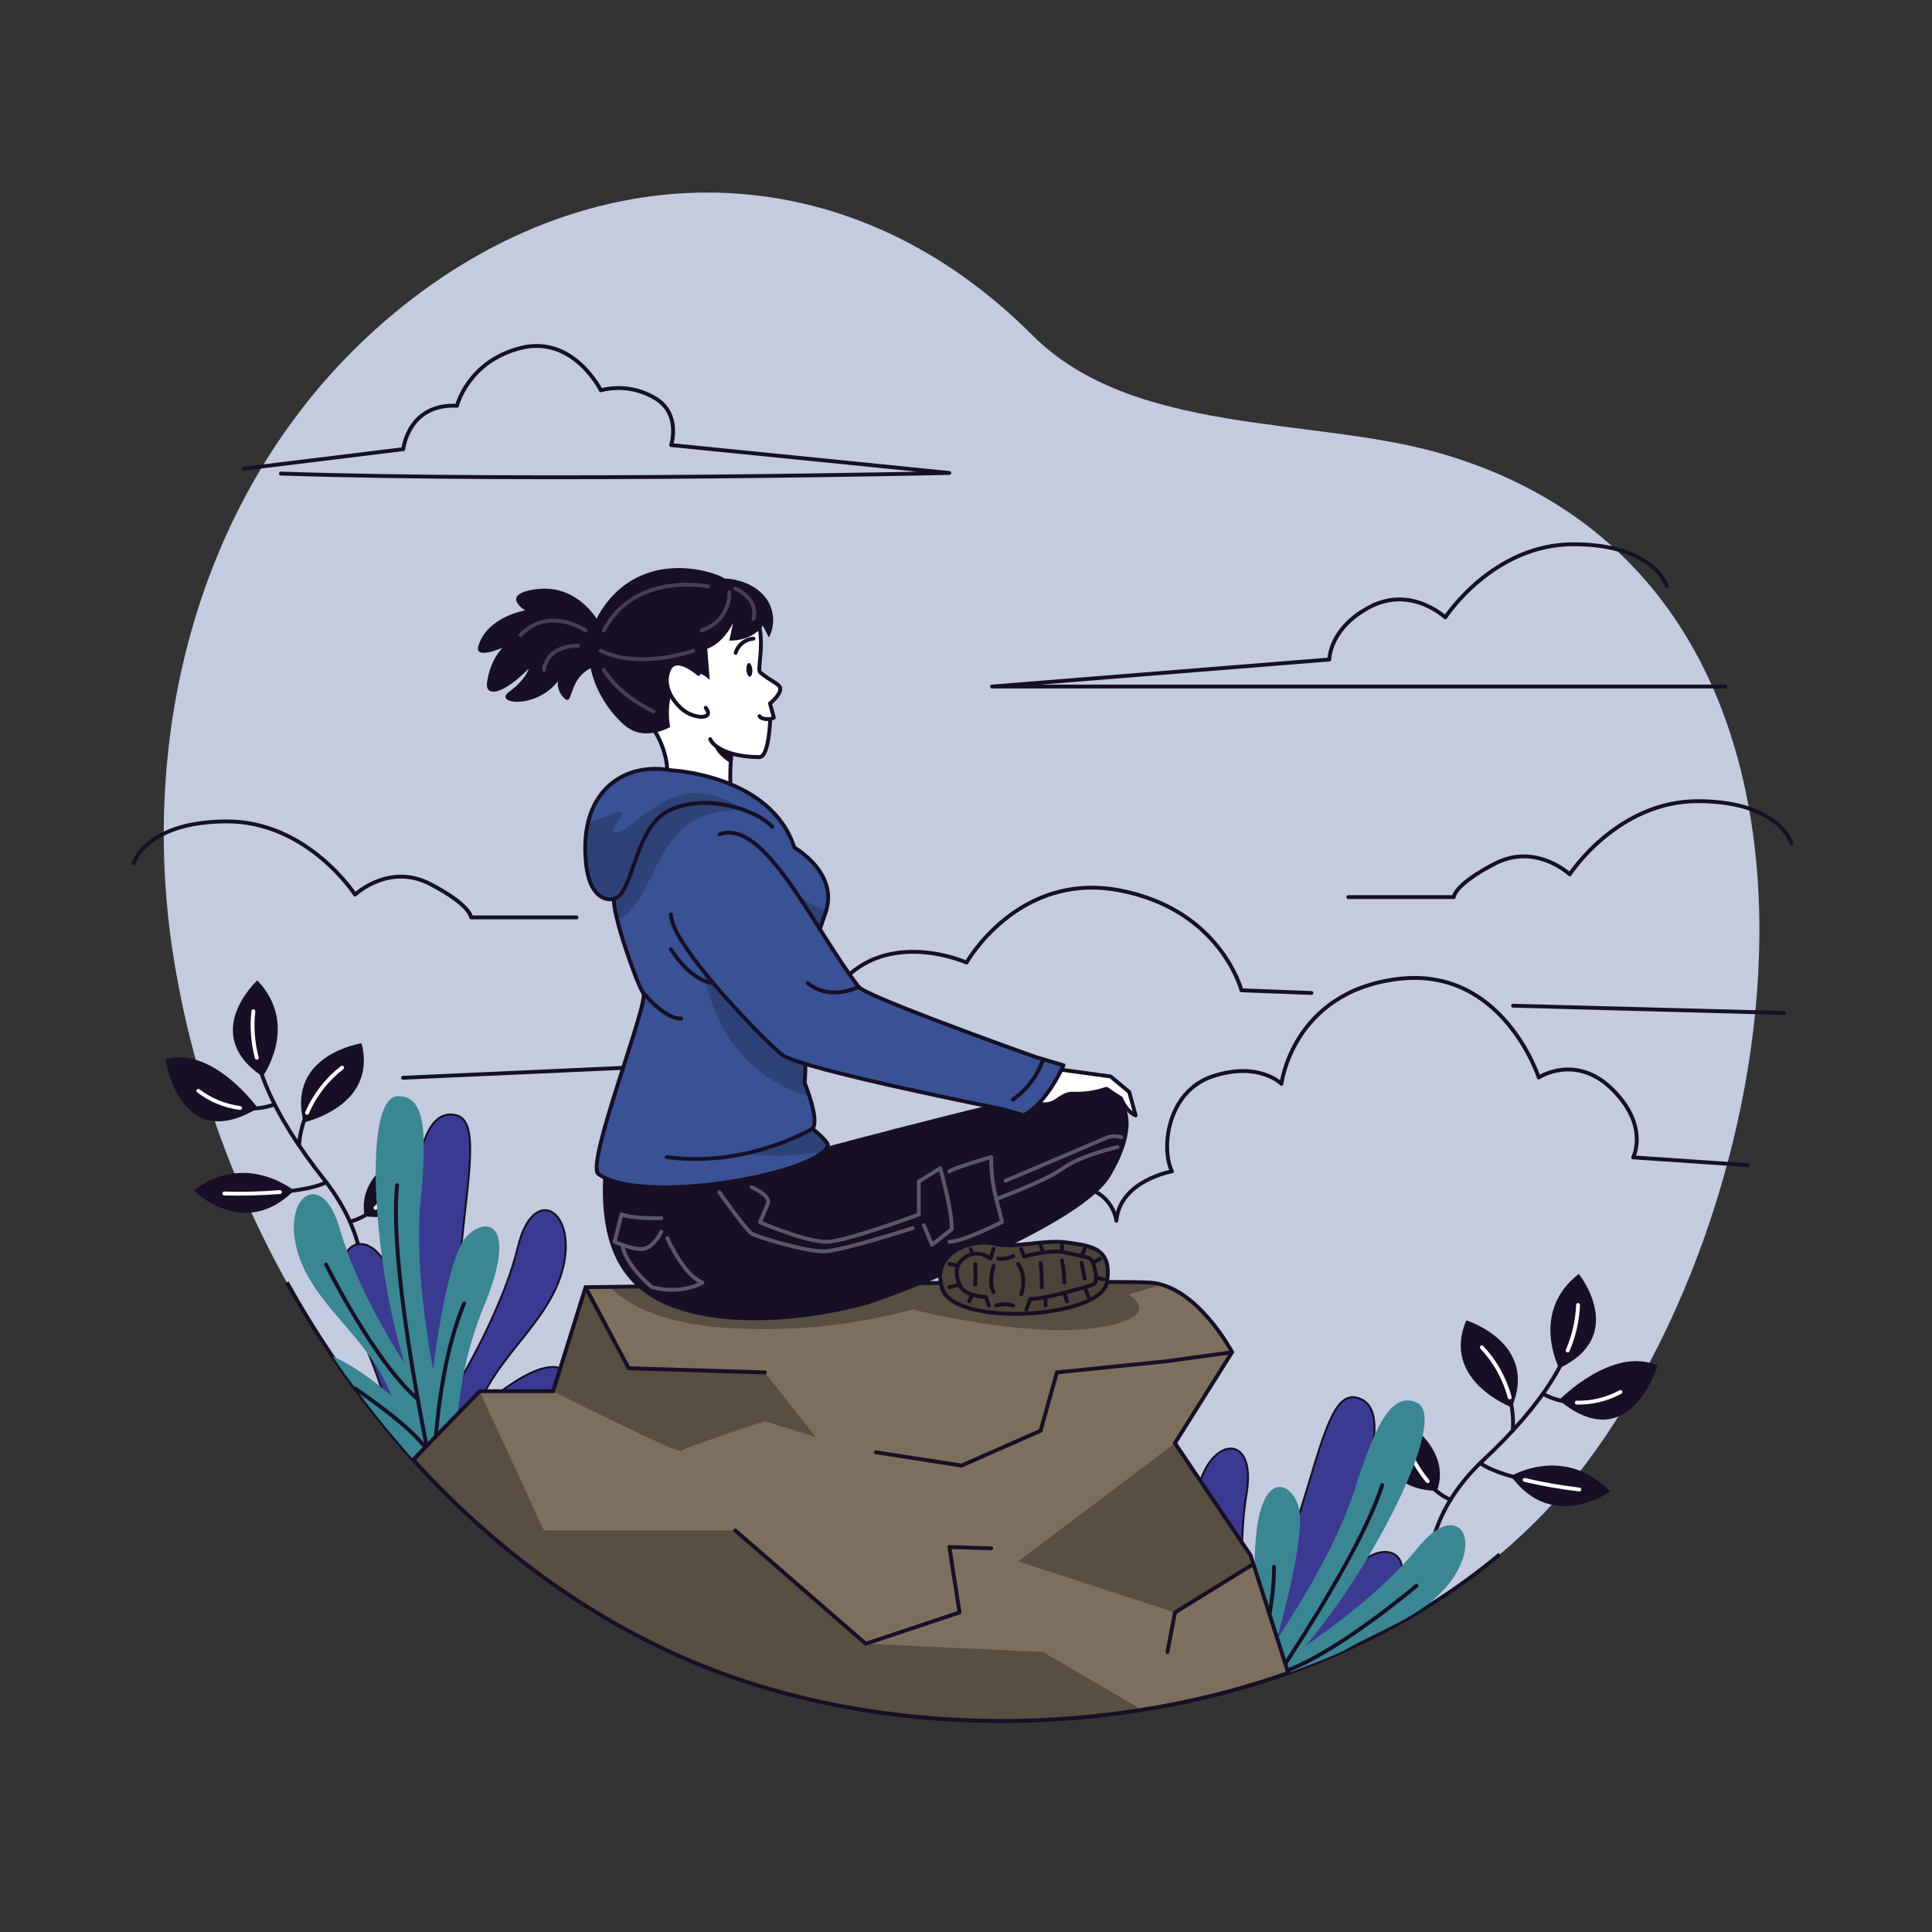
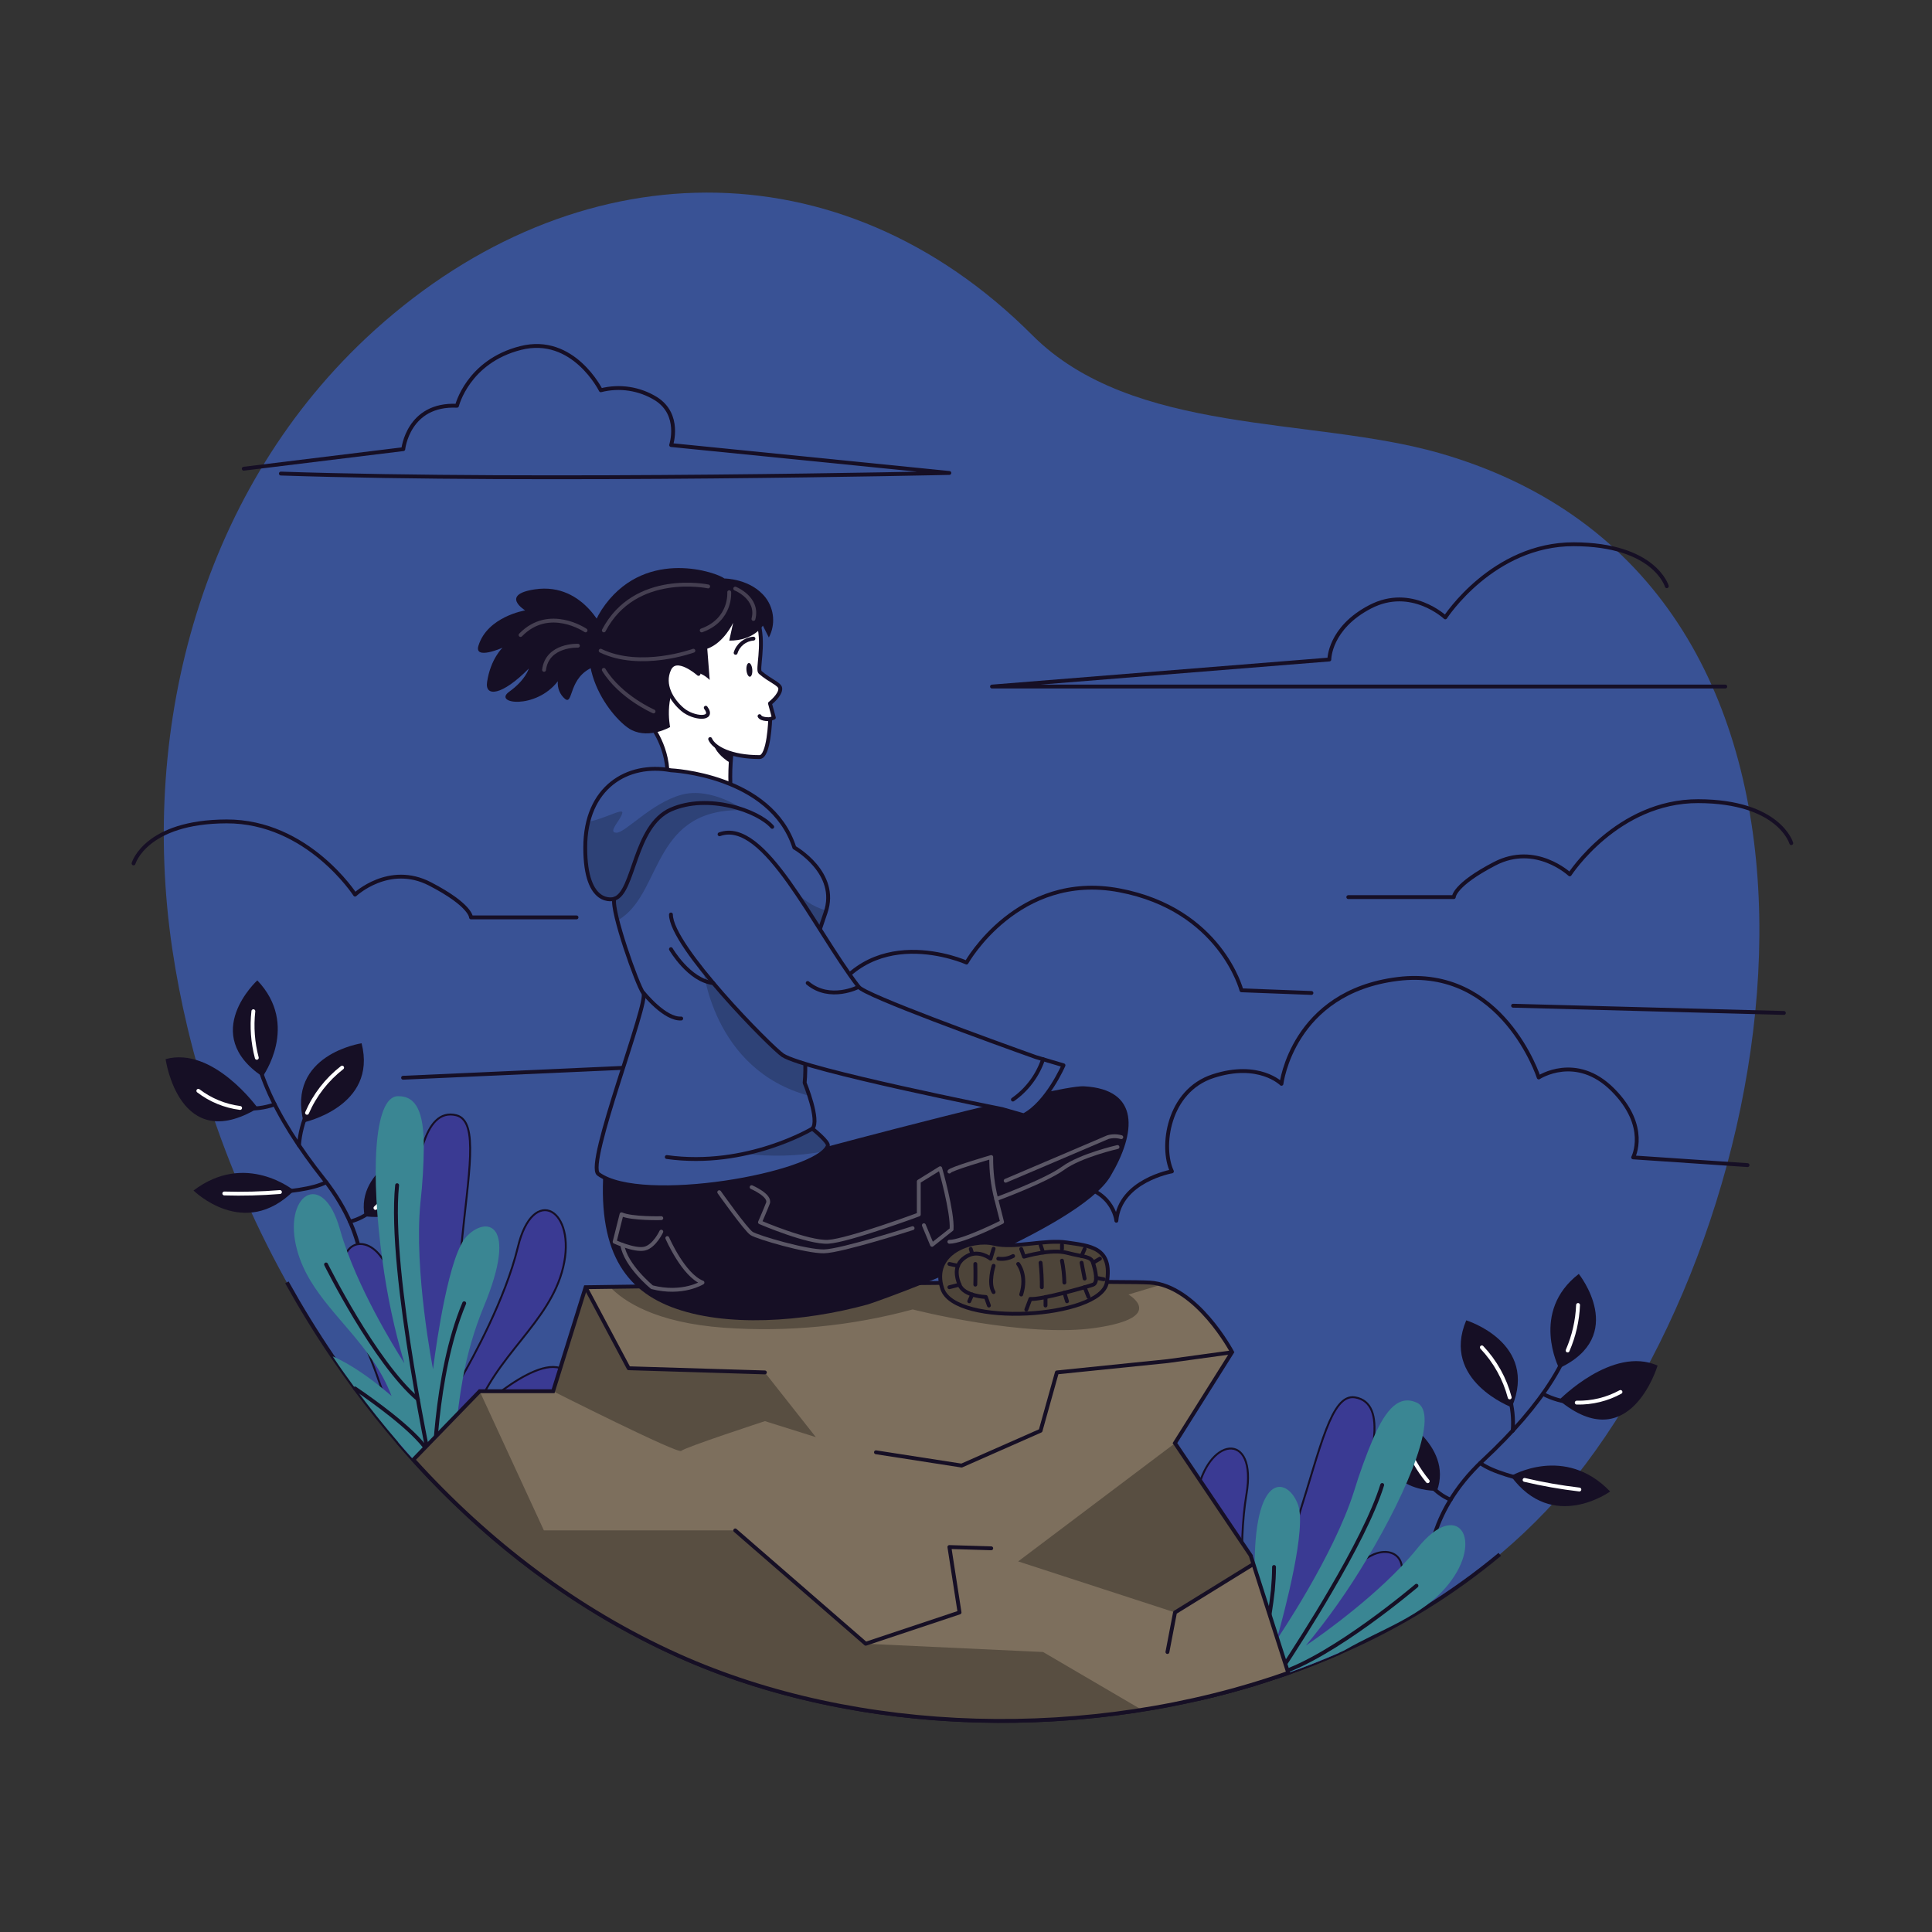
<svg xmlns="http://www.w3.org/2000/svg" id="Calque_1" data-name="Calque 1" viewBox="0 0 500 500">
  <rect x="0" y="0" width="500" height="500" fill="#333333" stroke="none" />
  <defs>
    <style>
      .cls-1 {
        fill: #4d4439;
      }

      .cls-1, .cls-2, .cls-3, .cls-4, .cls-5 {
        stroke-linecap: round;
        stroke-linejoin: round;
      }

      .cls-1, .cls-2, .cls-3, .cls-5, .cls-6 {
        stroke: #160f25;
      }

      .cls-2, .cls-7 {
        fill: #395295;
      }

      .cls-3, .cls-8 {
        fill: #fff;
      }

      .cls-4 {
        stroke: #fff;
      }

      .cls-4, .cls-5, .cls-9, .cls-6 {
        fill: none;
      }

      .cls-10 {
        clip-path: url(#clippath);
      }

      .cls-9, .cls-8, .cls-11, .cls-12, .cls-7, .cls-13, .cls-14, .cls-15, .cls-16 {
        stroke-width: 0px;
      }

      .cls-8 {
        opacity: .7;
      }

      .cls-8, .cls-11, .cls-12 {
        isolation: isolate;
      }

      .cls-17 {
        clip-path: url(#clippath-1);
      }

      .cls-11, .cls-18 {
        opacity: .2;
      }

      .cls-6 {
        stroke-miterlimit: 10;
      }

      .cls-19, .cls-12 {
        opacity: .3;
      }

      .cls-13 {
        fill: #3a8693;
      }

      .cls-14 {
        fill: #3a3a93;
      }

      .cls-15 {
        fill: #160f25;
      }

      .cls-16 {
        fill: #7d6f5d;
      }
    </style>
    <clipPath id="clippath">
      <path class="cls-9" d="m323.67,402.55l-19.6-29.08,14.8-23.54s-9.13-17.27-21.32-18c-12.19-.73-146,1.2-146,1.2l-8.41,26.92h-19s-17.17,17.72-17.17,17.72c19.28,21.32,42.37,38.94,68.59,50.7,46.26,20.77,106.67,22.57,157.84,4.47l-9.73-30.39Z" />
    </clipPath>
    <clipPath id="clippath-1">
      <path class="cls-9" d="m151.46,219.35c0,15.6,7.51,13.27,7.51,13.27-.79,3.17,5.92,22.27,7.52,24.4s-15.03,44.31-11.62,46.81c11.2,8.21,56.42.11,59.37-7.25.42-.97-4-4.48-4-4.48,2-2.09-2-11.87-2-11.87.79-7.65-1.31-22.53-1.31-22.53,0,0,3.16-11.24,6.72-21.52,3.56-10.28-8.07-16.83-8.07-16.83-6.09-18.86-31.94-20-31.94-20-11.24-2.1-22.18,4.4-22.18,20Z" />
    </clipPath>
  </defs>
  <g id="freepik--background-simple--inject-192">
    <path class="cls-7" d="m44.56,245.44c1.04,6.96,2.37,13.85,4,20.67,16.3,68.1,62,133.22,127,162.37,73.92,33.18,183.95,17.94,234.73-49.48,56.27-74.73,75.97-229.29-37.91-261.78-33.04-9.42-79.23-4.44-105.23-30.49-49.94-49.99-118.43-47.89-170-1.46l-.56.51c-44.12,40.12-60.57,101.68-52.03,159.66Z" />
-     <path class="cls-8" d="m44.56,245.44c1.04,6.96,2.37,13.85,4,20.67,16.3,68.1,62,133.22,127,162.37,73.92,33.18,183.95,17.94,234.73-49.48,56.27-74.73,75.97-229.29-37.91-261.78-33.04-9.42-79.23-4.44-105.23-30.49-49.94-49.99-118.43-47.89-170-1.46l-.56.51c-44.12,40.12-60.57,101.68-52.03,159.66Z" />
  </g>
  <g id="freepik--Clouds--inject-192">
    <path class="cls-5" d="m446.5,177.68h-189.77s87.3-7,87.3-7c0,0-.04-8.13,10.59-13.65,10.63-5.52,19.42,2.75,19.42,2.75,0,0,12.3-18.99,33.26-18.93,20.96.06,24.07,10.86,24.07,10.86" />
    <path class="cls-5" d="m149.2,237.42h-27.3s.04-3.13-10.59-8.65-19.42,2.75-19.42,2.75c0,0-12.28-19-33.25-18.94s-24.08,10.87-24.08,10.87" />
    <path class="cls-5" d="m348.94,232.17h27.3s-.04-3.12,10.59-8.64,19.42,2.75,19.42,2.75c0,0,12.28-19,33.25-18.94,20.97.06,24.08,10.86,24.08,10.86" />
    <path class="cls-5" d="m245.29,320.44h14.25s3.16-14.28,15.85-14c12.69.28,13.52,9.49,13.52,9.49.9-10.41,14.38-12.78,14.38-12.78-2.93-6.17-1.14-20.83,10.7-24.66s17.65,2,17.65,2c0,0,2.86-23.74,30.06-27.13,27.2-3.39,36.52,25.49,36.52,25.49,0,0,9.64-6.34,19.15,3.17,9.51,9.51,5.29,17.51,5.29,17.51l29.6,2" />
    <path class="cls-5" d="m72.69,122.56c67.23,2.25,173-.16,173-.16l-72-7.22s2.61-7.88-3.93-12c-4.27-2.63-9.41-3.42-14.27-2.18,0,0-7.12-14.4-20.77-10.93s-16.45,14.94-16.45,14.94c-12.69-.59-13.9,11.23-13.9,11.23l-41.28,5.06" />
    <path class="cls-5" d="m339.4,256.98l-18.11-.69s-5.39-20.93-31.62-25.88-39.53,18.7-39.53,18.7c0,0-26.09-11.69-37.29,12.84,0,0-29.58-9.89-37.4,13.77l-71.13,3.2" />
    <line class="cls-5" x1="461.67" y1="262.15" x2="391.58" y2="260.28" />
  </g>
  <g id="freepik--Stone--inject-192">
    <path class="cls-6" d="m388.14,402.27c-12.18,10.13-25.72,18.51-40.23,24.89l-1.42.63c-4.27,1.86-8.64,3.58-13.07,5.14-1,.32-2,.67-3,1-2.05.71-4.1,1.38-6.17,2-1.92.57-3.85,1.13-5.79,1.66-2.67.72-5.33,1.38-8,2-45.58,10.51-95.41,6.61-134.91-11.13-21.35-9.71-40.85-23.04-57.65-39.4l-1.76-1.72c-3.15-3.09-6.21-6.29-9.18-9.58-1.31-1.43-2.58-2.88-3.83-4.35-3.92-4.55-7.67-9.25-11.25-14.08h0c-2-2.73-3.96-5.49-5.86-8.31-4.2-6.2-8.13-12.6-11.77-19.14" />
    <path class="cls-15" d="m94.37,314.74c-2.38-12.51,14-18.05,14-18.05,4.93,21.56-13.96,18.05-14,18.05Z" />
    <path class="cls-15" d="m50.08,308.11c13.48-10.27,26,0,26,0-12.94,12.95-25.94.02-26,0Z" />
    <path class="cls-15" d="m66.73,286.79c-20.41,12.31-23.87-12.69-23.87-12.69,12.34-3.39,23.87,12.69,23.87,12.69Z" />
    <path class="cls-15" d="m67.96,278.63c-16.47-11.06-1.37-24.91-1.37-24.91,11.05,11.59,1.37,24.91,1.37,24.91Z" />
    <path class="cls-15" d="m78.58,290.48c-4.49-17.6,15-20.48,15-20.48,4.16,16.41-15.04,20.47-15,20.48Z" />
    <path class="cls-5" d="m65.57,261.7c-1.57,12.09,5.19,26.98,18.19,43.4,13,16.42,9.66,29.24,9.66,29.24" />
    <path class="cls-5" d="m77.38,296.42c.91-12.72,11.16-20.12,11.16-20.12" />
    <path class="cls-5" d="m71.09,285.82c-10.91,3.79-19.76-3.52-19.76-3.52" />
    <path class="cls-5" d="m84.42,305.96c-6.81,3.55-26.37,2.91-26.37,2.91" />
    <path class="cls-5" d="m90.56,316.15c8.23-1.93,13.76-12.53,13.76-12.53" />
    <path class="cls-4" d="m65.57,261.7c-.46,4.04-.15,8.13.89,12.06" />
    <path class="cls-4" d="m79.46,288c1.99-4.6,5.12-8.63,9.08-11.7" />
    <path class="cls-4" d="m62.14,286.74c-3.93-.5-7.66-2.03-10.81-4.44" />
    <path class="cls-4" d="m72.45,308.5c-4.79.39-9.6.51-14.4.37" />
    <path class="cls-4" d="m97.17,312.62c2.87-2.58,5.29-5.62,7.15-9" />
    <path class="cls-15" d="m371.9,385.82c4.28-12-11.08-19.94-11.08-19.94-8.12,20.57,11.08,19.94,11.08,19.94Z" />
    <path class="cls-15" d="m416.7,386c-11.75-12.24-25.68-4-25.68-4,10.81,14.77,25.68,4,25.68,4Z" />
    <path class="cls-15" d="m403.47,362.36c18.34,15.21,25.51-8.95,25.51-8.95-11.69-5.21-25.51,8.95-25.51,8.95Z" />
    <path class="cls-15" d="m403.49,354.1c17.94-8.41,5.1-24.41,5.1-24.41-12.67,9.79-5.1,24.41-5.1,24.41Z" />
    <path class="cls-15" d="m391.25,364.22c7.04-16.73-11.79-22.52-11.79-22.52-6.58,15.62,11.79,22.52,11.79,22.52Z" />
    <path class="cls-5" d="m408.4,337.71c-.27,12.16-9.2,25.86-24.52,40.16-15.32,14.3-14.12,29-14.12,29" />
    <path class="cls-5" d="m391.5,370.27c1-12.7-8-21.57-8-21.57" />
    <path class="cls-5" d="m399.31,360.74c10.22,5.39,20.07-.5,20.07-.5" />
    <path class="cls-5" d="m383.1,378.65c6.2,4.53,25.64,6.84,25.64,6.84" />
    <path class="cls-5" d="m375.41,388.12c-7.85-3.15-11.63-14.78-11.63-14.78" />
    <path class="cls-4" d="m408.4,337.73c-.16,4.06-1.08,8.05-2.7,11.78" />
    <path class="cls-4" d="m390.71,361.65c-1.28-4.85-3.76-9.31-7.21-12.95" />
    <path class="cls-4" d="m408.06,363c3.95.09,7.85-.86,11.32-2.76" />
    <path class="cls-4" d="m394.56,383c4.68,1.1,9.41,1.93,14.18,2.49" />
    <path class="cls-4" d="m369.49,383.34c-2.45-2.99-4.39-6.37-5.71-10" />
    <path class="cls-2" d="m146.79,355.53c-6.04-6.65-24.28,10.84-24.28,10.84,5.28-15.72,19.54-24.01,23-38.48s-7.35-21.25-11.24-5.09c-3.26,13.53-11.86,29.07-14.57,33.78-.53.92-.84,1.43-.84,1.43-.57-5.03-.85-10.08-.83-15.14,0-7.25.51-14.23,1.14-20.62,1.8-18.38,4.54-31.97-1.14-33.38-4.07-1.01-6.67,2.09-8.4,7.68-1.55,5.15-2.41,12.41-3,20.51-.83,11.54,2.12,33.12,2.12,33.12,0,0-1.89-6.41-4.48-13-1.41-3.86-3.21-7.57-5.36-11.07h0c-.44-.67-.94-1.31-1.5-1.89-2.53-2.58-5.82-2.82-7.48,0-1.46,2.49-1.64,7.39,1.12,15.2.66,1.86,1.53,3.99,2.51,6.1s1.89,4.26,2.74,6.41c.99,2.46,1.89,4.99,2.72,7.46.77,2.28,1.48,4.53,2.12,6.72.76,2.53,1.42,4.98,2,7.3,1.25,1.47,2.53,2.92,3.83,4.35,2.97,3.29,6.03,6.48,9.18,9.58l1.76,1.72c2.4-6.88,8.15-18.96,20.32-25.06,3.63-1.81,12.02-4.71,8.56-8.47Z" />
    <path class="cls-14" d="m146.79,355.53c-6.04-6.65-24.28,10.84-24.28,10.84,5.28-15.72,19.54-24.01,23-38.48s-7.35-21.25-11.24-5.09c-3.26,13.53-11.86,29.07-14.57,33.78-.53.92-.84,1.43-.84,1.43-.57-5.03-.85-10.08-.83-15.14,0-7.25.51-14.23,1.14-20.62,1.8-18.38,4.54-31.97-1.14-33.38-4.07-1.01-6.67,2.09-8.4,7.68-1.55,5.15-2.41,12.41-3,20.51-.83,11.54,2.12,33.12,2.12,33.12,0,0-1.89-6.41-4.48-13-1.41-3.86-3.21-7.57-5.36-11.07h0c-.44-.67-.94-1.31-1.5-1.89-2.53-2.58-5.82-2.82-7.48,0-1.46,2.49-1.64,7.39,1.12,15.2.66,1.86,1.53,3.99,2.51,6.1s1.89,4.26,2.74,6.41c.99,2.46,1.89,4.99,2.72,7.46.77,2.28,1.48,4.53,2.12,6.72.76,2.53,1.42,4.98,2,7.3,1.25,1.47,2.53,2.92,3.83,4.35,2.97,3.29,6.03,6.48,9.18,9.58l1.76,1.72c2.4-6.88,8.15-18.96,20.32-25.06,3.63-1.81,12.02-4.71,8.56-8.47Z" />
    <path class="cls-13" d="m120.61,320.16c-.55.65-1.01,1.36-1.38,2.12-4.33,8.55-7.16,32.07-7.16,32.07,0,0-5.02-25.46-3.26-43.15.55-4.85.84-9.73.88-14.62-.05-8.44-1.79-12.98-6.72-12.89-6.41.11-7,21.04-4,42.45h0c1.19,9.03,3.09,17.94,5.68,26.67,0,0-9.34-14.27-14.67-28.57-.76-2.07-1.44-4.07-2-6.07-4.47-16.02-15.05-8.86-11.05,5.48,3.09,11.16,12.58,18.3,19.41,28.3,2.04,2.9,3.72,6.04,5,9.34,0,0-.85-.76-2.24-1.88-2.88-2.38-8.14-6.31-13-8.38,1.86,2.82,3.86,5.58,5.86,8.31h0c3.58,4.84,7.33,9.53,11.25,14.08,1.25,1.47,2.53,2.92,3.83,4.35,2.97,3.29,6.03,6.48,9.18,9.58l1.59-.31c-.52-10.19.16-20.41,2-30.45,1.13-6.27,2.92-12.4,5.33-18.29,9.27-22.19.57-23.75-4.53-18.14Z" />
    <path class="cls-5" d="m102.77,306.73c-2.32,22.74,9.48,76.39,9.48,76.39,0,0,0-27.11,7.89-45.84" />
    <path class="cls-5" d="m108.16,362.13c-11.24-9.59-23.78-34.89-23.78-34.89" />
    <path class="cls-5" d="m91.89,359.34h0c2.83,1.93,6.15,4.31,9.27,6.78,4.04,3.21,7.73,6.58,9.53,9.37" />
    <path class="cls-2" d="m362.55,405.42c-.42-3.25-3.53-4.32-6.88-2.95-.74.32-1.45.71-2.12,1.15h0c-3.36,2.37-6.47,5.07-9.29,8.06-4.81,4.88-8.96,9.86-9.22,10.17.36-.6,11.28-18.84,15-29.6,2.65-7.63,4.71-14.64,5.28-20,.61-5.82-.56-9.69-4.7-10.37-5.78-.94-8.6,12.62-14.19,30.24-1.94,6.12-4.21,12.74-7.07,19.4h0c-1.97,4.65-4.21,9.18-6.71,13.57,0,0-.09-.59-.21-1.64-.64-5.4-2.43-23.07-.1-36.79,2.79-16.39-9.81-14.41-12.33.25-2.52,14.66,7.33,27.9,6,44.43,0,0-9.83-23.26-18-19.52-4.6,2.11,1.97,8.08,4.59,11.18,3.96,4.8,6.66,10.5,7.88,16.6,2.7-.62,5.36-1.28,8-2,1.94-.53,3.87-1.08,5.79-1.66,2.07-.67,4.13-1.33,6.17-2,1-.3,2-.65,3-1,4.43-1.56,8.8-3.28,13.07-5.14,1.45-1.44,2.93-2.86,4.45-4.22,1.78-1.61,3.34-3.14,4.67-4.58h0c5.61-6.13,7.37-10.71,6.92-13.58Z" />
    <path class="cls-14" d="m362.55,405.42c-.42-3.25-3.53-4.32-6.88-2.95-.74.32-1.45.71-2.12,1.15h0c-3.36,2.37-6.47,5.07-9.29,8.06-4.81,4.88-8.96,9.86-9.22,10.17.36-.6,11.28-18.84,15-29.6,2.65-7.63,4.71-14.64,5.28-20,.61-5.82-.56-9.69-4.7-10.37-5.78-.94-8.6,12.62-14.19,30.24-1.94,6.12-4.21,12.74-7.07,19.4h0c-1.97,4.65-4.21,9.18-6.71,13.57,0,0-.09-.59-.21-1.64-.64-5.4-2.43-23.07-.1-36.79,2.79-16.39-9.81-14.41-12.33.25-2.52,14.66,7.33,27.9,6,44.43,0,0-9.83-23.26-18-19.52-4.6,2.11,1.97,8.08,4.59,11.18,3.96,4.8,6.66,10.5,7.88,16.6,2.7-.62,5.36-1.28,8-2,1.94-.53,3.87-1.08,5.79-1.66,2.07-.67,4.13-1.33,6.17-2,1-.3,2-.65,3-1,4.43-1.56,8.8-3.28,13.07-5.14,1.45-1.44,2.93-2.86,4.45-4.22,1.78-1.61,3.34-3.14,4.67-4.58h0c5.61-6.13,7.37-10.71,6.92-13.58Z" />
    <path class="cls-13" d="m366.89,400.6c-1.3,1.62-2.73,3.22-4.22,4.8-10.37,10.88-24.29,20.19-24.72,20.48,5.81-7,11.06-14.45,15.71-22.27h0c11.15-18.52,18.9-37.97,13-40.61-4.5-2.03-7.88,1.46-11.25,9.2-1.91,4.5-3.57,9.1-5,13.78-5.29,16.7-19.55,37.72-20,38.37.16-.66,6.61-22.86,6-32.28-.04-.85-.19-1.69-.43-2.5-2.48-7.14-11.09-9.13-11.27,14.93-.1,6.37-.87,12.71-2.3,18.92-1.06,4.79-2.4,9.52-4,14.16,1.94-.53,3.87-1.08,5.79-1.66,2.07-.67,4.13-1.33,6.17-2,1-.3,2-.65,3-1,4.43-1.56,8.8-3.28,13.07-5.14l1.42-.63c9.7-5.64,20.24-8.7,27-17.15,9.28-11.59,2.42-22.33-7.97-9.4Z" />
    <path class="cls-5" d="m357.71,384.31c-2.31,7.42-7.51,17.42-13.37,27.42-4.36,7.5-9.16,15-13.36,21.4-.2.29-.39.58-.58.87" />
    <path class="cls-5" d="m324.24,435.96c2.53-7.95,4.27-16.14,5.18-24.43h0c.18-2,.3-4,.3-6" />
    <path class="cls-5" d="m330.98,433.1c14.1-4.39,35.6-22.71,35.6-22.71" />
    <path class="cls-16" d="m323.67,402.55l-19.6-29.08,14.8-23.54s-9.13-17.27-21.32-18c-12.19-.73-146,1.2-146,1.2l-8.41,26.92h-19s-17.17,17.72-17.17,17.72c19.28,21.32,42.37,38.94,68.59,50.7,46.26,20.77,106.67,22.57,157.84,4.47l-9.73-30.39Z" />
    <g class="cls-10">
      <g>
        <path class="cls-12" d="m292.05,335.02l8.52-2.56c-.98-.29-1.98-.47-3-.53-10.62-.63-113.07.74-139.72,1.11,3.49,3.67,11.67,9.28,29.58,10.58,16.41,1.17,32.9-.43,48.77-4.74,0,0,29.22,7.51,47.57,4.74,18.37-2.77,8.28-8.6,8.28-8.6Z" />
        <path class="cls-12" d="m151.51,333.1l11.16,21,35.25,1.07,13.22,16.76-13.18-4.14s-20.83,6.81-21.65,7.7-33.17-15.44-33.17-15.44l8.37-26.95Z" />
        <polygon class="cls-12" points="323.69 402.58 304.09 373.5 263.5 404.09 304.09 417.3 324.39 404.77 323.69 402.58" />
        <path class="cls-12" d="m269.95,427.54l-45.9-2.14-33.77-29.35h-49.53s-16.61-36-16.61-36l-17.21,17.76c19.28,21.32,42.37,38.94,68.59,50.7,35.26,15.77,78.69,20.59,120,14l-25.57-14.97Z" />
        <polyline class="cls-5" points="318.89 349.96 302.13 352.26 273.52 355.18 269.3 370.27 248.86 379.29 226.7 375.85" />
        <polyline class="cls-5" points="151.54 333.13 162.7 354.1 197.95 355.18" />
        <polyline class="cls-5" points="256.53 400.7 245.7 400.37 248.33 417.3 224.05 425.4 190.28 396.07" />
        <polyline class="cls-5" points="302.13 427.54 304.09 417.3 324.79 404.52" />
      </g>
    </g>
    <path class="cls-6" d="m323.67,402.55l-19.6-29.08,14.8-23.54s-9.13-17.27-21.32-18c-12.19-.73-146,1.2-146,1.2l-8.41,26.92h-19s-17.17,17.72-17.17,17.72c19.28,21.32,42.37,38.94,68.59,50.7,46.26,20.77,106.67,22.57,157.84,4.47l-9.73-30.39Z" />
  </g>
  <g id="freepik--Character--inject-192">
    <path class="cls-15" d="m206.13,295.22l5.8,2.11s61.64-16.57,68.57-16.2c14.53.78,13.64,11.94,6.86,23.32-8.18,13.71-59.93,32.34-62.93,33.18-16.31,4.48-36.79,6.02-50.79.58-12.87-5.01-19.64-16.09-17.09-39.3l49.58-3.69Z" />
    <path class="cls-3" d="m168.65,188s5.46,6.99,3.77,15.8l16.68.63c-.14-2.3-.14-4.61,0-6.91.09-2.22.49-4.41,1.18-6.52.26-.73.65-1.41,1.16-2,3.16-3.47-23.18-28.69-22.79-1Z" />
    <path class="cls-7" d="m151.46,219.35c0,15.6,7.51,13.27,7.51,13.27-.79,3.17,5.92,22.27,7.52,24.4s-15.03,44.31-11.62,46.81c11.2,8.21,56.42.11,59.37-7.25.42-.97-4-4.48-4-4.48,2-2.09-2-11.87-2-11.87.79-7.65-1.31-22.53-1.31-22.53,0,0,3.16-11.24,6.72-21.52,3.56-10.28-8.07-16.83-8.07-16.83-6.09-18.86-31.94-20-31.94-20-11.24-2.1-22.18,4.4-22.18,20Z" />
    <g class="cls-17">
      <g>
        <path class="cls-11" d="m152.31,212.67h0c4.03-.72,8.95-3.62,8.74-2.3-.26,1.71-3.9,5.03-1.57,5.14s8.96-7.62,16.82-9.81,16.44,4,16.44,4c-23.6-.92-21.34,20.3-31.69,27.72-.39.28-.79.54-1.2.77-.66-2.61-1.02-4.73-.8-5.61,0,0-7.51,2.33-7.51-13.27-.02-2.24.24-4.47.77-6.64Z" />
        <path class="cls-11" d="m205.18,229.73c2.13,2.88,5.17,4.96,8.63,5.9-.05.17-.1.34-.16.51-3.57,10.29-6.72,21.52-6.72,21.52,0,0,2.1,14.88,1.31,22.53,0,0,.6,1.48,1.21,3.41-25.28-6.72-27.56-33.6-27.56-33.6,0,0,17.81-27.44,23.29-20.27Z" />
        <path class="cls-11" d="m210.28,292.09c.6.43,4.36,3.53,4,4.43-.26.57-.65,1.08-1.14,1.48h0c-6.73,1.23-13.61,1.42-20.4.57,4.82-.75,12.82-4.23,17.54-6.48Z" />
      </g>
    </g>
    <path class="cls-5" d="m151.46,219.35c0,15.6,7.51,13.27,7.51,13.27-.79,3.17,5.92,22.27,7.52,24.4s-15.03,44.31-11.62,46.81c11.2,8.21,56.42.11,59.37-7.25.42-.97-4-4.48-4-4.48,2-2.09-2-11.87-2-11.87.79-7.65-1.31-22.53-1.31-22.53,0,0,3.16-11.24,6.72-21.52,3.56-10.28-8.07-16.83-8.07-16.83-6.09-18.86-31.94-20-31.94-20-11.24-2.1-22.18,4.4-22.18,20Z" />
    <path class="cls-5" d="m199.85,213.99c-3.64-4.22-16.62-8.7-26.21-4.48s-9.45,21.36-14.59,23.07" />
-     <path class="cls-3" d="m268.84,285.58c4.44,1.13,5.26-2.53,8.7-2.53,2.99.14,5.97-.3,8.8-1.28,1.89,1.31,3.77,2.47,3.77,2.47,1.6,3.76,3.79,4.42,3.79,4.42l-1.66-6.07-4.82-4-15.36-2.1s-11.12,7.03-3.22,9.09Z" />
    <path class="cls-2" d="m173.64,236.67c-.05,8.18,25.95,34.43,28.95,36.43,5.92,3.84,56.81,13.94,56.81,13.94l5.54,1.59c6.07-3.17,10.29-12.93,10.29-12.93l-7.12-2.11c-11.08-3.95-44.18-15.95-45.89-18.19-11.87-15.49-24.33-43.71-36-39.49" />
    <path class="cls-1" d="m286.45,331.93c1.58-9.23-4.48-9.49-10.31-10.37s-13.43,1.64-19,.3c-5.57-1.34-16.35,2.35-13.28,11.66,3.28,10.02,41.01,7.64,42.59-1.59Z" />
    <path class="cls-5" d="m265.61,338.93l1.05-2.77c2.64.31,14.76-3.16,16.22-3.69s.52-3.96,0-5.67-2.49-1.46-6.74-2.57-11.13,1-11.13,1l-.72-2" />
    <line class="cls-5" x1="270.58" y1="337.87" x2="270.58" y2="335.67" />
    <line class="cls-5" x1="276.14" y1="336.77" x2="275.46" y2="334.54" />
    <line class="cls-5" x1="281.7" y1="335.66" x2="280.7" y2="333.13" />
    <line class="cls-5" x1="285.65" y1="331.08" x2="283.66" y2="330.7" />
    <line class="cls-5" x1="284.66" y1="325.74" x2="282.88" y2="326.79" />
    <line class="cls-5" x1="280.7" y1="323.23" x2="279.91" y2="325.06" />
    <line class="cls-5" x1="274.84" y1="322.18" x2="274.84" y2="323.23" />
    <line class="cls-5" x1="269.3" y1="322.18" x2="269.95" y2="324.14" />
    <path class="cls-5" d="m255.93,337.87l-.79-2.21s-5.68-.17-6.85-3.2-1.06-5.66,2-7.4,6.06.68,6.06.68l.79-2.58" />
    <line class="cls-5" x1="251.61" y1="335.02" x2="250.84" y2="336.77" />
    <line class="cls-5" x1="248.34" y1="332.46" x2="245.7" y2="333.13" />
    <line class="cls-5" x1="247.95" y1="327.59" x2="245.7" y2="327.11" />
    <line class="cls-5" x1="251.61" y1="324.47" x2="251.23" y2="323.23" />
    <path class="cls-5" d="m264.29,335.02c1.58-5-.79-7.91-.79-7.91" />
    <path class="cls-5" d="m257.14,334.39c-1.45-2.29,0-6.8,0-6.8" />
    <path class="cls-5" d="m262.19,325.06c-1.17.63-2.51.87-3.83.68" />
-     <path class="cls-5" d="m262.19,337.87c-1.42-.46-2.94-.46-4.36,0" />
    <path class="cls-5" d="m269.62,333.13c.02-2.12-.09-4.23-.32-6.34" />
    <path class="cls-5" d="m275.46,331.93c-.05-1.9-.25-3.8-.62-5.67" />
    <path class="cls-5" d="m280.7,330.89c-.21-1.1-.79-4.1-.79-4.1" />
    <path class="cls-5" d="m252.41,332.46c.08-2.76,0-5.35,0-5.35" />
    <g class="cls-19">
      <path class="cls-4" d="m239.1,317.09l2.11,5.07,5.06-4c.31-4.48-2.95-15.82-2.95-15.82l-5.54,3.43v8.54s-18.19,6.75-23.43,7.06c-5.24.31-17.67-5.05-17.67-5.05,0,0,1.28-2.91,2.06-4.92s-4.22-4.16-4.22-4.16" />
      <path class="cls-4" d="m236.18,317.85s-18.39,5.92-22.94,6-17.22-3.64-18.73-4.63-8.37-10.68-8.37-10.68" />
      <path class="cls-4" d="m245.7,321.37c3.47.01,13.64-5.12,13.64-5.12l-1.51-5.93c-.91-3.55-1.35-7.21-1.3-10.88,0,0-10.83,3.16-10.83,3.76" />
      <path class="cls-4" d="m290.19,294.3c-1.14-.33-2.35-.33-3.49,0-1.32.59-26.43,11.27-26.43,11.27" />
      <path class="cls-4" d="m289.21,296.85s-9.5,2.15-14.06,5.47-17.32,8-17.32,8" />
      <path class="cls-4" d="m171.14,318.75s-1.77,3.82-4.35,4.4-7.72-1.79-7.72-1.79l1.78-7.1c2.77,1.2,10.29,1,10.29,1" />
      <path class="cls-4" d="m161.05,322.18c.85,5.38,7.69,10.95,7.69,10.95,7.92,2.04,13.06-1.2,13.06-1.2-4.95-1.92-9.1-11.52-9.1-11.52" />
    </g>
    <path class="cls-15" d="m184.67,191s-1.09,3.07,4.43,6.52c.09-2.22.49-4.41,1.18-6.52h-5.61Z" />
    <path class="cls-3" d="m183.79,191.27c.95,2.27,5.36,4.66,12.77,4.66,2.48,0,2.77-9.82,2.77-9.82l.94-.38-1-3.69s2.79-2.17,2.66-3.89c-.09-1.15-2.61-1.92-5.21-4.15-1.58-1.36,7.42-24.23-20.12-22.09-12.27.96-27.58,13.53-7.09,36.78" />
    <path class="cls-5" d="m190.38,168.95c.63-2.06,2.46-3.51,4.61-3.67" />
    <path class="cls-15" d="m193.8,171.59c-.42.03-.7.85-.62,1.83s.49,1.75.9,1.72.69-.84.61-1.84c-.07-.98-.47-1.74-.89-1.71Z" />
    <path class="cls-5" d="m196.57,185.34c.49.95,2.77.77,2.77.77" />
    <path class="cls-15" d="m156.7,156.38c-11.01,14.63,2.12,30.27,6.8,32.57s9.92-.79,9.92-.79c0,0-2-9.84,4-13.54,3.18-1.97,6.25,1.36,6.25,1.36l-.63-8.09c4.37-1.58,6.69-6.7,6.69-6.7l-1,4.6c6.35.05,8.7-3.88,8.7-3.88l1.55,3.07c1.74-3.29,1.42-7.29-.81-10.27-3.83-5-10.71-5-10.71-5-1.7-1.45-19.75-7.96-30.76,6.67Z" />
    <path class="cls-3" d="m182.65,183.16c2.42,3.25-3.16,2.88-6,.47s-5.27-6.45-3.47-10.41,7.6,1.18,7.6,1.18" />
    <path class="cls-15" d="m153.82,172.52c-6.84,2.54-5.37,10.11-7.6,8.35-1.33-1.12-2.02-2.83-1.85-4.56-5.76,7.42-16.9,5.81-12.59,2.71s5.07-6,5.07-6c-6.91,7.02-11.42,7.46-10.79,3.46.91-6.01,4-8.85,4-8.85,0,0-7.42,3.29-6.24-.52,2.34-7.57,12.09-9.14,12.09-9.14,0,0-6.61-4.06,2.46-5.44,13.21-2,18.51,12,18.51,12,0,0,3.78,5.45-3.06,7.99Z" />
    <g class="cls-18">
      <path class="cls-4" d="m194.99,160.19c1.42-5.41-4.71-7.86-4.71-7.86" />
      <path class="cls-4" d="m181.6,163.15c7.72-2.77,7.12-9.89,7.12-9.89" />
      <path class="cls-4" d="m156.27,163.15c8.08-15.38,27-11.38,27-11.38" />
      <path class="cls-4" d="m155.45,168.4c10.33,5,24,0,24,0" />
      <path class="cls-4" d="m156.26,173.36c4.32,7.05,12.88,10.76,12.88,10.76" />
      <path class="cls-4" d="m134.72,164.34c7.43-7.63,16.82-1.19,16.82-1.19" />
      <path class="cls-4" d="m140.8,173.36c.83-6.6,8.76-6.25,8.76-6.25" />
    </g>
    <path class="cls-5" d="m172.56,299.44c20.73,2.9,37.73-7.38,37.73-7.38" />
    <path class="cls-5" d="m184.58,254.42c-6.25-.7-10.94-8.78-10.94-8.78" />
    <path class="cls-5" d="m176.3,263.59c-4.25.27-9.73-6.59-9.73-6.59" />
    <path class="cls-5" d="m262.14,284.57c3.65-2.55,6.39-6.21,7.81-10.43" />
    <path class="cls-5" d="m209.03,254.4c5.8,4.85,13.19,1,13.19,1" />
  </g>
</svg>